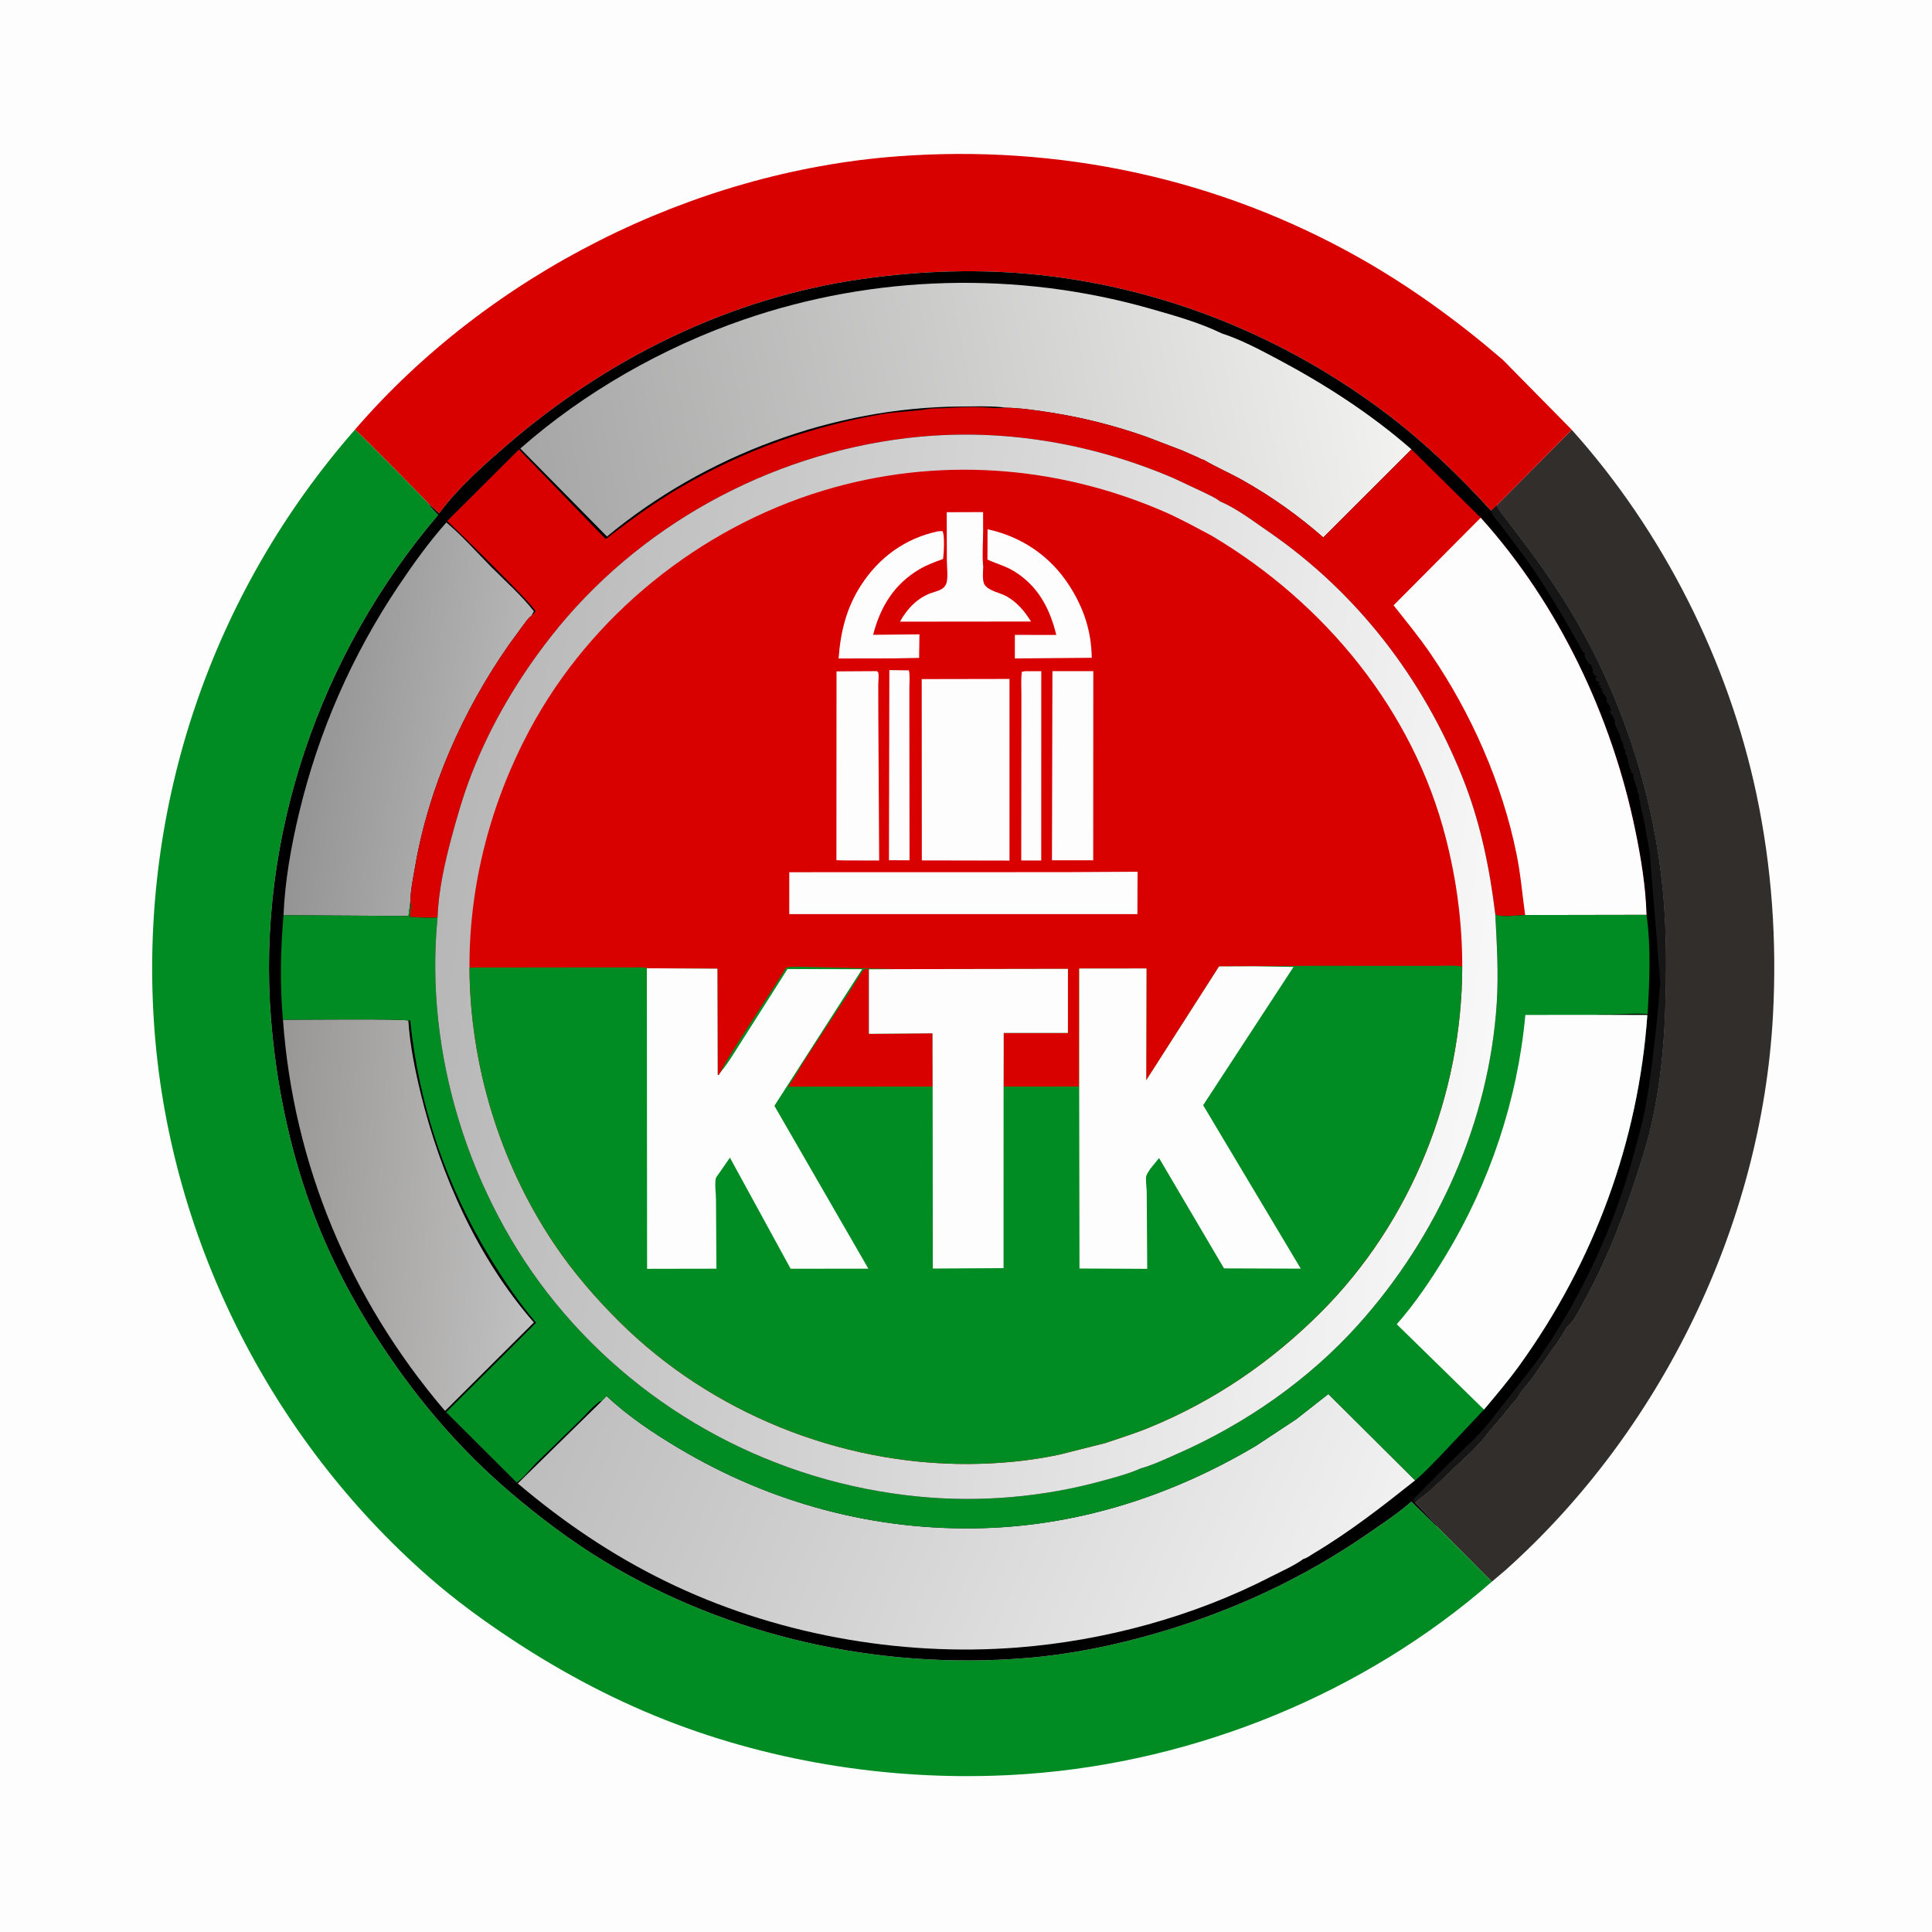
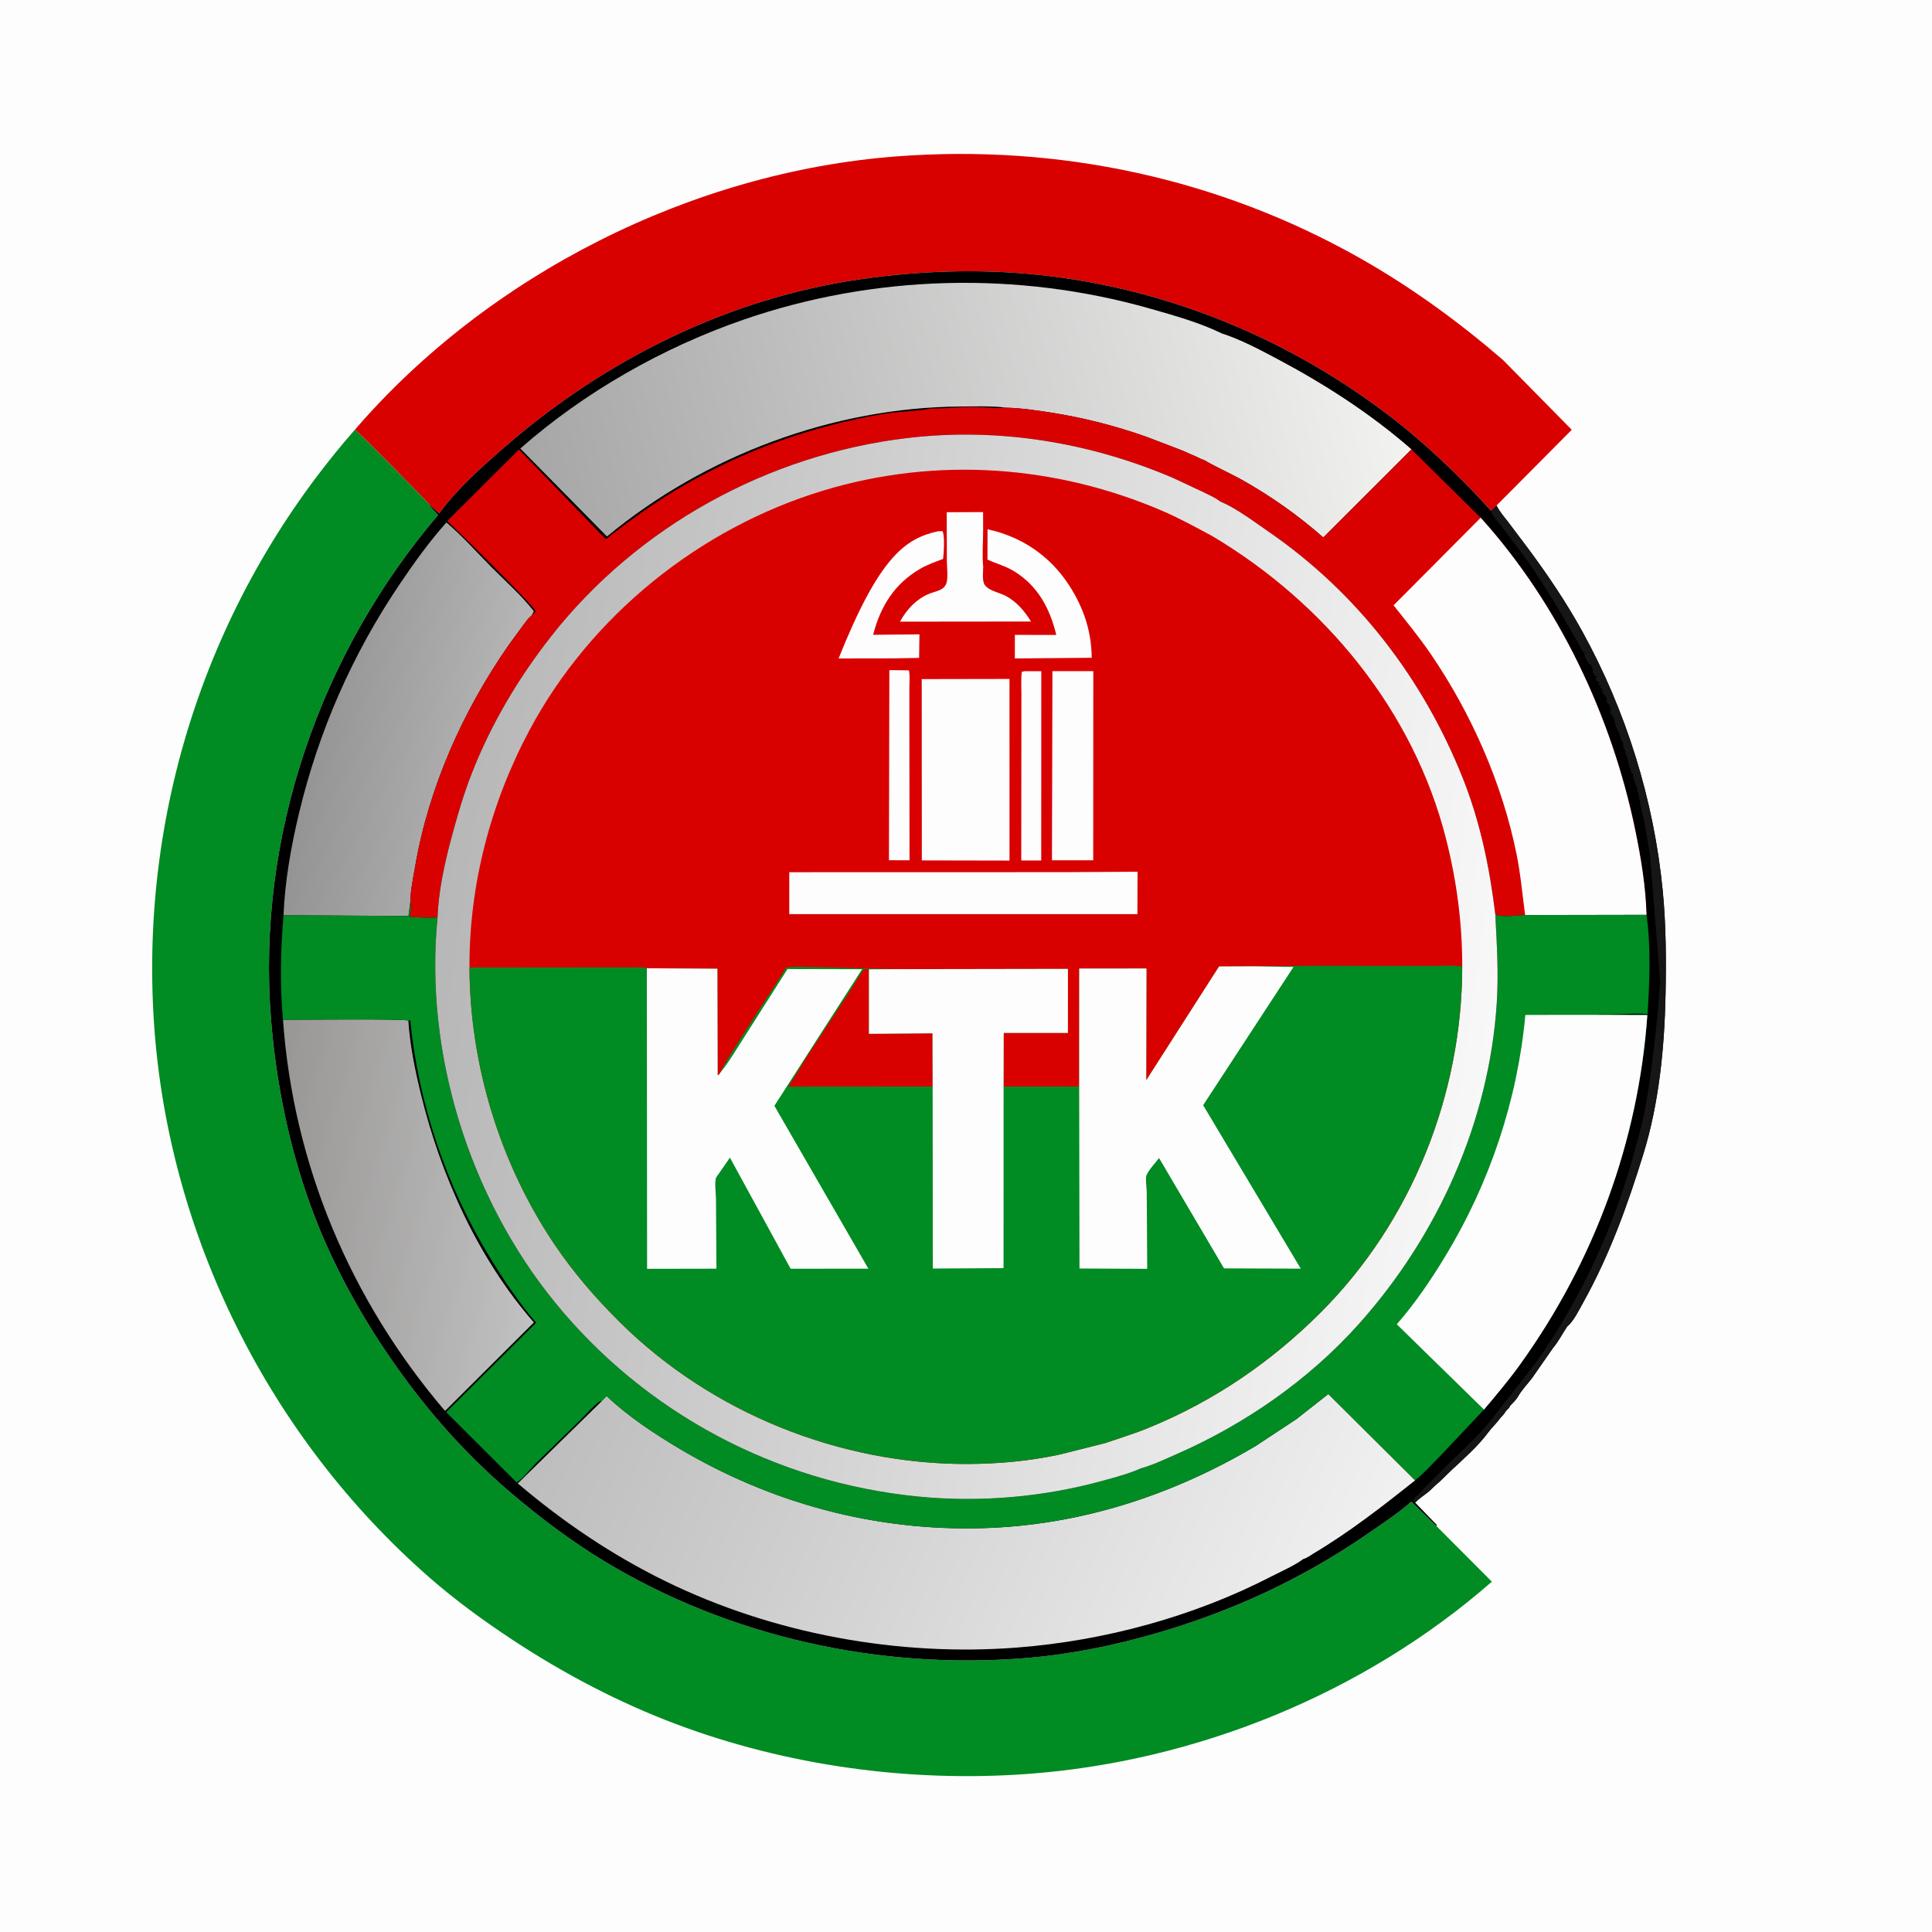
<svg xmlns="http://www.w3.org/2000/svg" version="1.1" style="display: block;" viewBox="0 0 2048 2048" width="1024" height="1024">
  <defs>
    <linearGradient id="Gradient1" gradientUnits="userSpaceOnUse" x1="330.681" y1="754.14" x2="542.371" y2="784.749">
      <stop class="stop0" offset="0" stop-opacity="1" stop-color="rgb(149,148,148)" />
      <stop class="stop1" offset="1" stop-opacity="1" stop-color="rgb(183,182,182)" />
    </linearGradient>
    <linearGradient id="Gradient2" gradientUnits="userSpaceOnUse" x1="288.589" y1="1275.77" x2="569.422" y2="1295.31">
      <stop class="stop0" offset="0" stop-opacity="1" stop-color="rgb(152,151,150)" />
      <stop class="stop1" offset="1" stop-opacity="1" stop-color="rgb(194,193,193)" />
    </linearGradient>
    <linearGradient id="Gradient3" gradientUnits="userSpaceOnUse" x1="631.227" y1="1387.48" x2="1422.72" y2="1740.18">
      <stop class="stop0" offset="0" stop-opacity="1" stop-color="rgb(190,189,189)" />
      <stop class="stop1" offset="1" stop-opacity="1" stop-color="rgb(241,241,241)" />
    </linearGradient>
    <linearGradient id="Gradient4" gradientUnits="userSpaceOnUse" x1="567.534" y1="553.774" x2="1475.05" y2="374.818">
      <stop class="stop0" offset="0" stop-opacity="1" stop-color="rgb(167,166,166)" />
      <stop class="stop1" offset="1" stop-opacity="1" stop-color="rgb(242,242,241)" />
    </linearGradient>
    <linearGradient id="Gradient5" gradientUnits="userSpaceOnUse" x1="466.426" y1="943.987" x2="1581.36" y2="1104.41">
      <stop class="stop0" offset="0" stop-opacity="1" stop-color="rgb(184,183,183)" />
      <stop class="stop1" offset="1" stop-opacity="1" stop-color="rgb(249,248,248)" />
    </linearGradient>
  </defs>
  <path transform="translate(0,0)" fill="rgb(253,253,253)" d="M -0 -0 L 2048 0 L 2048 2048 L -0 2048 L -0 -0 z" />
-   <path transform="translate(0,0)" fill="rgb(50,46,44)" d="M 1666.13 455.59 C 1762.69 563.06 1832.11 700.719 1861.94 842 C 1878.29 919.458 1883.69 997.846 1879.39 1076.81 C 1867.34 1297.96 1761.06 1516.59 1596.14 1664.18 L 1581.44 1676.64 L 1522.54 1617.56 L 1523.18 1616.64 L 1500.1 1592.81 C 1504.09 1588.66 1509.02 1585.52 1513.52 1581.95 C 1516.81 1579.34 1519.52 1576.16 1522.71 1573.5 C 1528.56 1568.63 1533.52 1563.17 1539.08 1557.98 C 1552.16 1545.77 1566.84 1532.91 1577.5 1518.51 C 1581.32 1513.35 1586.19 1508.9 1589.96 1503.73 C 1591.31 1501.86 1593.25 1500.36 1594.51 1498.51 C 1595.64 1496.82 1596.05 1495.9 1597.62 1494.39 L 1599.7 1492.31 C 1601.33 1489.71 1599.71 1491.24 1601.2 1489.74 C 1603.58 1487.36 1607.52 1483.36 1609.08 1480.53 C 1612.89 1473.56 1619.36 1467.04 1624.17 1460.63 L 1646.32 1428.81 C 1651.93 1422.18 1656.39 1413.51 1661.24 1406.23 C 1668.1 1400.55 1673.75 1388.78 1678.08 1381.02 C 1706.02 1330.92 1725.13 1278 1742.01 1223.39 C 1758.67 1169.48 1764.43 1110.42 1765.55 1054.22 C 1766.27 1017.6 1766.12 981.016 1762.59 944.531 C 1753.27 848.298 1723.96 754.013 1677.29 669.354 C 1660.57 639.02 1641.02 609.97 1620.41 582.169 L 1598.81 553.495 C 1594.66 548.048 1590.06 542.902 1586.88 536.802 L 1586.4 535.858 L 1666.13 455.59 z" />
  <path transform="translate(0,0)" fill="rgb(217,0,0)" d="M 376.273 455.427 C 518.237 290.805 733.818 182.185 950.702 165.757 C 1122.38 152.753 1292.21 188.937 1442.31 274.047 C 1495.99 304.486 1546.48 341.235 1593.14 381.5 L 1666.13 455.59 L 1586.4 535.858 L 1583.05 539.355 L 1580.6 541.436 C 1546.71 504.106 1509.64 468.588 1469.38 438.169 C 1362.4 357.356 1235.29 305.664 1101.8 291.443 C 1039.17 284.77 976.024 286.901 913.718 295.76 C 773.328 315.72 642.826 380.351 536.185 472.786 C 511.835 493.892 485.778 516.908 466.541 542.849 L 465.562 544.183 L 454.926 534.525 L 454.204 533.992 C 453.942 532.883 383.061 461.146 376.273 455.427 z" />
  <path transform="translate(0,0)" fill="rgb(0,139,35)" d="M 376.273 455.427 C 383.061 461.146 453.942 532.883 454.204 533.992 C 457.042 538.474 460.798 542.066 464.482 545.846 C 339.126 692.853 271.78 887.297 287.32 1080.78 C 292.66 1147.27 306.244 1214.4 328.933 1277.17 C 348.436 1331.14 375.481 1382.28 407.288 1429.9 C 445.459 1487.04 489.093 1537.81 541.521 1582.43 C 572.273 1608.61 605.719 1633.86 640.261 1654.77 C 773.86 1735.62 932.726 1770.31 1087.99 1757.58 C 1134.87 1753.73 1181.58 1744.18 1226.7 1731.03 C 1306.6 1707.74 1380.73 1673.49 1449.3 1626.19 C 1465.01 1615.36 1481.77 1604.4 1496.08 1591.78 L 1522.54 1617.56 L 1581.44 1676.64 C 1445.87 1795.27 1267.76 1867.59 1088.52 1880.5 C 963.629 1889.5 834.145 1871.75 716.797 1827.66 C 655.929 1804.79 597.648 1774.12 543.422 1738.38 C 512.768 1718.17 483.053 1696.56 455.384 1672.38 C 285.394 1523.79 177.876 1309 163.159 1083.34 C 148.167 853.487 224.515 628.56 376.273 455.427 z" />
  <path transform="translate(0,0)" fill="rgb(0,0,0)" d="M 454.204 533.992 L 454.926 534.525 L 465.562 544.183 L 466.541 542.849 C 485.778 516.908 511.835 493.892 536.185 472.786 C 642.826 380.351 773.328 315.72 913.718 295.76 C 976.024 286.901 1039.17 284.77 1101.8 291.443 C 1235.29 305.664 1362.4 357.356 1469.38 438.169 C 1509.64 468.588 1546.71 504.106 1580.6 541.436 L 1583.05 539.355 L 1586.4 535.858 L 1586.88 536.802 C 1590.06 542.902 1594.66 548.048 1598.81 553.495 L 1620.41 582.169 C 1641.02 609.97 1660.57 639.02 1677.29 669.354 C 1723.96 754.013 1753.27 848.298 1762.59 944.531 C 1766.12 981.016 1766.27 1017.6 1765.55 1054.22 C 1764.43 1110.42 1758.67 1169.48 1742.01 1223.39 C 1725.13 1278 1706.02 1330.92 1678.08 1381.02 C 1673.75 1388.78 1668.1 1400.55 1661.24 1406.23 C 1656.39 1413.51 1651.93 1422.18 1646.32 1428.81 L 1624.17 1460.63 C 1619.36 1467.04 1612.89 1473.56 1609.08 1480.53 C 1607.52 1483.36 1603.58 1487.36 1601.2 1489.74 C 1599.71 1491.24 1601.33 1489.71 1599.7 1492.31 L 1597.62 1494.39 C 1596.05 1495.9 1595.64 1496.82 1594.51 1498.51 C 1593.25 1500.36 1591.31 1501.86 1589.96 1503.73 C 1586.19 1508.9 1581.32 1513.35 1577.5 1518.51 C 1566.84 1532.91 1552.16 1545.77 1539.08 1557.98 C 1533.52 1563.17 1528.56 1568.63 1522.71 1573.5 C 1519.52 1576.16 1516.81 1579.34 1513.52 1581.95 C 1509.02 1585.52 1504.09 1588.66 1500.1 1592.81 L 1523.18 1616.64 L 1522.54 1617.56 L 1496.08 1591.78 C 1481.77 1604.4 1465.01 1615.36 1449.3 1626.19 C 1380.73 1673.49 1306.6 1707.74 1226.7 1731.03 C 1181.58 1744.18 1134.87 1753.73 1087.99 1757.58 C 932.726 1770.31 773.86 1735.62 640.261 1654.77 C 605.719 1633.86 572.273 1608.61 541.521 1582.43 C 489.093 1537.81 445.459 1487.04 407.288 1429.9 C 375.481 1382.28 348.436 1331.14 328.933 1277.17 C 306.244 1214.4 292.66 1147.27 287.32 1080.78 C 271.78 887.297 339.126 692.853 464.482 545.846 C 460.798 542.066 457.042 538.474 454.204 533.992 z" />
  <path transform="translate(0,0)" fill="rgb(23,22,23)" d="M 1583.05 539.355 L 1586.4 535.858 L 1586.88 536.802 C 1590.06 542.902 1594.66 548.048 1598.81 553.495 L 1620.41 582.169 C 1641.02 609.97 1660.57 639.02 1677.29 669.354 C 1723.96 754.013 1753.27 848.298 1762.59 944.531 C 1766.12 981.016 1766.27 1017.6 1765.55 1054.22 C 1764.43 1110.42 1758.67 1169.48 1742.01 1223.39 C 1725.13 1278 1706.02 1330.92 1678.08 1381.02 C 1673.75 1388.78 1668.1 1400.55 1661.24 1406.23 C 1656.39 1413.51 1651.93 1422.18 1646.32 1428.81 L 1624.17 1460.63 C 1619.36 1467.04 1612.89 1473.56 1609.08 1480.53 C 1607.52 1483.36 1603.58 1487.36 1601.2 1489.74 C 1599.71 1491.24 1601.33 1489.71 1599.7 1492.31 L 1597.62 1494.39 C 1596.05 1495.9 1595.64 1496.82 1594.51 1498.51 C 1593.25 1500.36 1591.31 1501.86 1589.96 1503.73 C 1586.19 1508.9 1581.32 1513.35 1577.5 1518.51 C 1566.84 1532.91 1552.16 1545.77 1539.08 1557.98 C 1533.52 1563.17 1528.56 1568.63 1522.71 1573.5 C 1519.52 1576.16 1516.81 1579.34 1513.52 1581.95 C 1509.02 1585.52 1504.09 1588.66 1500.1 1592.81 L 1498.51 1591.47 C 1498.38 1590.82 1498.03 1590.17 1498.12 1589.5 C 1498.17 1589.05 1533.15 1553.96 1535.99 1551.19 C 1548.33 1539.14 1561.22 1527.63 1572.75 1514.72 C 1579.79 1506.85 1586.02 1498.02 1592.74 1489.82 L 1628.65 1443.72 C 1676.02 1376.34 1711.59 1299.67 1732.78 1220.16 C 1736.48 1206.28 1740.5 1192.62 1743.26 1178.5 C 1750.07 1143.54 1753.53 1108.03 1757.36 1072.67 C 1758.48 1062.35 1758.52 1052.01 1759.97 1041.73 L 1748.8 904.005 L 1743.84 876.005 C 1743.38 872.531 1742.49 869.414 1741.84 866.005 L 1739.9 858.005 L 1739.49 856 C 1738.72 853.462 1739.03 849.931 1738.01 847.862 C 1737.37 846.58 1737.48 847.448 1737.47 845.919 C 1737.47 843.642 1737.35 842.438 1736.18 840.389 C 1734.91 838.142 1736.07 838.01 1735.51 836 C 1734.84 833.59 1733.79 833.075 1733.51 830 L 1732.51 828.495 L 1732.5 827 C 1731.47 825.686 1731.22 823.749 1731.31 822.07 L 1731.51 820.75 L 1728.68 818.674 L 1729.33 817.717 C 1728.14 815.195 1726.79 812.688 1726.44 809.892 C 1726.17 807.747 1725.68 806.08 1725.17 803.993 C 1724.7 802.125 1724.57 801.502 1723.47 799.784 L 1722.51 798.38 L 1723.5 797 C 1722.19 795.332 1722.12 793.516 1720.5 791.51 L 1721.33 790.717 C 1720.08 788.673 1720.31 789.112 1720.51 787 L 1719.49 786.723 L 1717.83 782.759 C 1717.41 781.144 1717.63 780.171 1716.88 778.508 L 1716.16 776.993 C 1714.91 774.032 1712.55 770.086 1712 767 C 1711.6 764.779 1711.97 763.479 1710.64 761.498 C 1709.5 759.808 1709.69 759.044 1709.51 757 L 1708.49 759 L 1705.5 752 C 1706.64 753.249 1706.81 753.438 1708.5 754 C 1707.63 752.309 1706.81 750.94 1706.56 749.029 L 1706.51 748 C 1704.87 746.457 1703.78 744.838 1702.51 743 L 1703.5 742 C 1703.04 739.312 1702.04 738.162 1700.51 736 L 1699.11 735.578 L 1699 734.25 L 1699.51 732.5 L 1697.46 733.313 L 1698.01 731.25 L 1698.51 730 C 1696.41 729.591 1697.44 730.024 1695.51 728.5 L 1697.51 726.75 C 1695.65 726.53 1695.63 726.683 1694 725.5 L 1695.5 724 L 1694.71 722.7 L 1692.97 722.693 L 1690.85 718.5 L 1692.25 718.75 L 1692.51 716.5 L 1690.51 716.495 L 1689.51 714 L 1688.24 713 C 1688.54 711.408 1688.62 710.614 1688.09 709.031 L 1686.51 704.5 L 1684.7 704.054 C 1681.81 699.9 1679.46 697.17 1679.49 691.915 L 1679.51 691 L 1678.29 691.502 C 1659.84 658.173 1640.9 625.809 1619.11 594.5 L 1591.16 557.092 C 1587.42 552.178 1582.16 547.541 1580.6 541.436 L 1583.05 539.355 z" />
  <path transform="translate(0,0)" fill="url(#Gradient1)" d="M 300.529 970.201 C 302.043 933.905 308.524 897.312 316.963 862.049 C 337.768 775.121 373.227 694.215 423.123 620.056 C 438.635 597 454.73 574.618 473.189 553.82 C 490.01 567.985 505.41 585.474 520.929 601.156 C 535.813 616.196 553.067 631.293 565.945 648 L 563.365 652.72 C 559.789 655.272 557.286 659.213 554.645 662.675 L 539.082 684.014 C 490.683 753.561 454.437 834.698 440.065 918.5 C 438.035 930.338 435.13 943.631 435.039 955.623 L 432.962 970.976 L 300.529 970.201 z" />
  <path transform="translate(0,0)" fill="url(#Gradient2)" d="M 299.972 1080.98 C 315.023 1081.02 429.399 1079.8 432.866 1081.89 C 434.516 1107.56 439.866 1133.8 445.935 1158.79 C 467.053 1245.73 506.677 1334.05 565.949 1401.86 L 472.073 1495.36 L 471.245 1495.06 C 371.497 1378.03 310.949 1234.69 299.972 1080.98 z" />
  <path transform="translate(0,0)" fill="url(#Gradient3)" d="M 1374.14 1504.38 L 1408.1 1477.72 L 1500.1 1569.27 C 1465.58 1596.71 1430.91 1623.78 1392.95 1646.4 C 1390.67 1647.76 1384.19 1652.46 1381.95 1652.36 C 1371.9 1659.81 1358.44 1665.55 1347.25 1671.32 C 1265 1713.75 1170.83 1739.23 1078.68 1746.43 C 952.214 1756.3 819.407 1731.95 705.304 1676.09 C 648.436 1648.25 597.084 1613.39 548.876 1572.51 L 637.768 1485.34 L 642.949 1479.81 C 665.806 1501.32 692.642 1519.2 719.535 1535.22 C 817.525 1593.61 927.839 1623.2 1041.93 1619.91 C 1145.04 1616.94 1242.99 1585.07 1331.34 1532.63 L 1374.14 1504.38 z" />
  <path transform="translate(0,0)" fill="url(#Gradient4)" d="M 1065.46 432.147 L 1060.76 431.491 C 1046.8 430.3 1032.25 430.837 1018.24 430.932 C 883.354 431.843 747.235 482.68 643.438 568.718 L 551.548 475.46 C 619.624 415.505 702.93 368.238 788.611 338.71 C 926.709 291.118 1078.64 287.153 1219.08 327.136 C 1244.47 334.364 1271.41 341.876 1295.17 353.443 C 1315.26 359.932 1334.95 370.4 1353.56 380.277 C 1404.18 407.138 1453.02 438.529 1496.23 476.353 L 1402.75 569.716 C 1376.53 546.649 1347.58 526.147 1317.14 509.024 C 1303.67 501.445 1289.15 495.266 1275.92 487.416 C 1274.41 487.364 1271.1 485.415 1269.61 484.749 L 1253.11 477.5 L 1215.38 463.061 C 1182.2 451.347 1148.61 442.754 1113.84 437.319 C 1097.93 434.832 1081.58 432.451 1065.46 432.147 z" />
  <path transform="translate(0,0)" fill="rgb(217,0,0)" d="M 563.365 652.72 C 565.018 651.368 566.333 649.618 567.725 648 C 565.337 641.118 484.518 561.995 474.105 552.254 L 550.155 476.432 L 641.495 570.846 C 641.888 570.9 642.289 571.1 642.676 571.009 C 643.664 570.774 646.617 567.997 647.52 567.308 L 664.204 554.726 C 682.16 541.427 700.723 528.728 719.98 517.387 C 786.863 477.996 859.46 451.842 936 438.854 C 951.969 436.144 968.57 436.222 984.347 433.53 C 990.3 432.515 996.034 433.049 1002 432.641 C 1014.88 431.761 1027.65 431.266 1040.6 431.691 C 1048.5 431.95 1056.39 433.099 1064.28 432.288 L 1065.46 432.147 C 1081.58 432.451 1097.93 434.832 1113.84 437.319 C 1148.61 442.754 1182.2 451.347 1215.38 463.061 L 1253.11 477.5 L 1269.61 484.749 C 1271.1 485.415 1274.41 487.364 1275.92 487.416 C 1289.15 495.266 1303.67 501.445 1317.14 509.024 C 1347.58 526.147 1376.53 546.649 1402.75 569.716 L 1496.23 476.353 L 1569.6 548.812 C 1652.35 640.523 1708.71 759.742 1733.51 880.362 C 1739.51 909.529 1744.54 939.927 1745.36 969.752 L 1616.71 969.987 C 1609.36 970.067 1590.68 972.933 1585.06 969.159 C 1579.07 919.574 1569.01 870.887 1550.41 824.367 C 1508.27 718.926 1438.51 628.219 1344.81 563.645 C 1328.59 552.465 1311.24 539.162 1293.14 531.389 C 1288.18 527.492 1281.9 524.844 1276.28 522.022 L 1244.12 506.932 C 1155.11 468.728 1058.07 452.89 961.679 464.348 C 814.455 481.848 675.914 557.764 584.212 674.555 C 549.408 718.88 520.328 767.879 499.861 820.441 C 491.24 842.581 484.566 865.553 478.445 888.486 C 471.289 915.298 464.767 944.669 463.851 972.434 C 454.562 973.498 443.856 972.235 434.434 972.057 C 434.664 966.725 436.001 962.07 435.206 956.657 L 435.039 955.623 C 435.13 943.631 438.035 930.338 440.065 918.5 C 454.437 834.698 490.683 753.561 539.082 684.014 L 554.645 662.675 C 557.286 659.213 559.789 655.272 563.365 652.72 z" />
  <path transform="translate(0,0)" fill="rgb(253,253,253)" d="M 1569.6 548.812 C 1652.35 640.523 1708.71 759.742 1733.51 880.362 C 1739.51 909.529 1744.54 939.927 1745.36 969.752 L 1616.71 969.987 C 1613.77 948.26 1611.94 926.795 1607.57 905.215 C 1592.4 830.492 1559.78 756.518 1516.88 693.608 C 1504.61 675.617 1490.77 658.712 1477.24 641.669 L 1569.6 548.812 z" />
  <path transform="translate(0,0)" fill="rgb(0,139,35)" d="M 435.039 955.623 L 435.206 956.657 C 436.001 962.07 434.664 966.725 434.434 972.057 C 443.856 972.235 454.562 973.498 463.851 972.434 C 449.482 1116.17 497.568 1269.4 588.596 1380.98 C 684.07 1498 822.245 1571.31 972.465 1586.31 C 1038.5 1592.91 1106.13 1587.08 1170.11 1569.33 C 1183.01 1565.75 1196.87 1562.12 1209.07 1556.63 C 1222.26 1552.92 1234.85 1546.86 1247.37 1541.38 C 1319.72 1509.67 1387.21 1462.85 1440.07 1403.88 C 1523.94 1310.28 1578.51 1189.36 1586.62 1063.29 C 1588.65 1031.69 1586.69 1000.66 1585.06 969.159 C 1590.68 972.933 1609.36 970.067 1616.71 969.987 L 1745.36 969.752 C 1750.23 1003.65 1748.54 1040.86 1746.51 1075 C 1734.75 1073.97 1723.03 1074.93 1711.26 1075.28 C 1704.64 1075.48 1697.49 1074.96 1690.96 1075.8 L 1746.27 1075.97 C 1736.74 1210.06 1689.9 1337.04 1611.5 1446.2 C 1599.58 1462.81 1586.29 1478.6 1573.1 1494.2 L 1527.36 1542.71 C 1518.56 1551.72 1509.82 1561.27 1500.1 1569.27 L 1408.1 1477.72 L 1374.14 1504.38 L 1331.34 1532.63 C 1242.99 1585.07 1145.04 1616.94 1041.93 1619.91 C 927.839 1623.2 817.525 1593.61 719.535 1535.22 C 692.642 1519.2 665.806 1501.32 642.949 1479.81 L 637.768 1485.34 C 636.013 1485.1 635.441 1485.76 634 1486.88 C 627.107 1492.23 620.819 1499.85 614.5 1505.96 L 568.028 1551.22 C 562.089 1557.24 554.681 1567.17 547.652 1571.46 L 472.969 1496.99 L 568.272 1402.13 C 550.318 1381.21 534.324 1357.48 519.94 1334 C 473.233 1257.76 443.683 1170.63 434.86 1081.56 L 432.866 1081.89 C 429.399 1079.8 315.023 1081.02 299.972 1080.98 C 296.56 1044.17 297.394 1006.99 300.529 970.201 L 432.962 970.976 L 435.039 955.623 z" />
  <path transform="translate(0,0)" fill="rgb(253,253,253)" d="M 1690.96 1075.8 L 1746.27 1075.97 C 1736.74 1210.06 1689.9 1337.04 1611.5 1446.2 C 1599.58 1462.81 1586.29 1478.6 1573.1 1494.2 L 1480.62 1403.76 C 1499.93 1381.89 1517.22 1356.19 1532.33 1331.27 C 1579.16 1254.01 1608.69 1165.95 1616.94 1075.88 L 1690.96 1075.8 z" />
  <path transform="translate(0,0)" fill="url(#Gradient5)" d="M 463.851 972.434 C 464.767 944.669 471.289 915.298 478.445 888.486 C 484.566 865.553 491.24 842.581 499.861 820.441 C 520.328 767.879 549.408 718.88 584.212 674.555 C 675.914 557.764 814.455 481.848 961.679 464.348 C 1058.07 452.89 1155.11 468.728 1244.12 506.932 L 1276.28 522.022 C 1281.9 524.844 1288.18 527.492 1293.14 531.389 C 1311.24 539.162 1328.59 552.465 1344.81 563.645 C 1438.51 628.219 1508.27 718.926 1550.41 824.367 C 1569.01 870.887 1579.07 919.574 1585.06 969.159 C 1586.69 1000.66 1588.65 1031.69 1586.62 1063.29 C 1578.51 1189.36 1523.94 1310.28 1440.07 1403.88 C 1387.21 1462.85 1319.72 1509.67 1247.37 1541.38 C 1234.85 1546.86 1222.26 1552.92 1209.07 1556.63 C 1196.87 1562.12 1183.01 1565.75 1170.11 1569.33 C 1106.13 1587.08 1038.5 1592.91 972.465 1586.31 C 822.245 1571.31 684.07 1498 588.596 1380.98 C 497.568 1269.4 449.482 1116.17 463.851 972.434 z" />
  <path transform="translate(0,0)" fill="rgb(217,0,0)" d="M 497.675 1025.62 C 497.261 937.959 520.171 850.845 561.437 773.695 C 626.097 652.808 741.458 559.835 872.393 520.112 C 991.912 483.853 1118.98 492.571 1233.36 542.086 C 1251.13 549.779 1268.14 559.225 1285.2 568.349 C 1404.63 639.504 1498.53 753.439 1532.94 889.51 C 1544.25 934.251 1550.06 978.42 1550.03 1024.6 C 1549.85 1160.31 1496.46 1294.84 1400 1391.25 C 1347.42 1443.81 1287.01 1485.1 1218.07 1513.35 C 1202.76 1519.63 1187.01 1524.44 1171.38 1529.78 L 1123.08 1541.92 C 1091.29 1548.72 1059.27 1551.69 1026.79 1551.88 C 890.272 1552.65 753.856 1497.6 656.905 1401.44 C 631.342 1376.08 607.654 1348.69 587.546 1318.77 C 529.908 1233.01 498.102 1128.9 497.675 1025.62 z" />
  <path transform="translate(0,0)" fill="rgb(253,253,253)" d="M 1086.46 711.474 L 1103.8 711.504 L 1103.75 912.159 L 1082.56 912.121 L 1082.71 774.813 L 1082.72 735.296 C 1082.73 727.663 1082.16 719.671 1083.21 712.126 L 1086.46 711.474 z" />
  <path transform="translate(0,0)" fill="rgb(253,253,253)" d="M 942.747 710.341 L 963.454 710.608 C 964.738 715.992 963.973 722.483 963.974 728.06 L 963.973 764.973 L 964.133 911.939 L 942.325 911.884 L 942.747 710.341 z" />
  <path transform="translate(0,0)" fill="rgb(253,253,253)" d="M 1046.85 561.034 C 1083.18 568.945 1113.4 589.447 1133.6 620.917 C 1148.76 644.525 1156.99 669.166 1157.27 697.283 L 1075.77 697.983 L 1075.81 672.995 L 1119.71 673.08 C 1112.88 644.853 1100.24 621.034 1074.87 605.482 C 1065.7 599.861 1056.16 597.599 1046.75 593.163 L 1046.85 561.034 z" />
-   <path transform="translate(0,0)" fill="rgb(253,253,253)" d="M 994.351 563.191 L 999 563.005 C 1001.72 566.897 1000.47 586.903 999.739 592.496 C 991.35 595.639 982.821 598.625 975.069 603.171 C 947.932 619.082 933.272 642.978 925.544 672.917 L 974.649 672.433 L 974.301 697.415 L 946.5 697.91 L 888.939 698.012 C 890.986 670.048 897.154 644.54 912.509 620.713 C 931.818 590.752 959.484 570.675 994.351 563.191 z" />
+   <path transform="translate(0,0)" fill="rgb(253,253,253)" d="M 994.351 563.191 L 999 563.005 C 1001.72 566.897 1000.47 586.903 999.739 592.496 C 991.35 595.639 982.821 598.625 975.069 603.171 C 947.932 619.082 933.272 642.978 925.544 672.917 L 974.649 672.433 L 974.301 697.415 L 946.5 697.91 L 888.939 698.012 C 931.818 590.752 959.484 570.675 994.351 563.191 z" />
  <path transform="translate(0,0)" fill="rgb(253,253,253)" d="M 1042.25 600.783 C 1042.14 605.709 1040.99 615.923 1043.81 619.963 C 1048.44 626.569 1060.06 628.226 1066.99 632.119 C 1078.19 638.411 1086.26 648.02 1092.9 658.838 L 954.029 658.979 C 961.316 645.52 972.577 633.748 987.19 628.588 C 991.428 627.091 997.013 625.962 1000.33 622.791 C 1001.82 621.371 1003.15 619.129 1003.58 617.108 C 1005 610.338 1003.75 600.98 1003.71 594 L 1003.56 542.984 L 1042.12 542.833 L 1042.17 562.105 C 1042.17 574.619 1040.94 588.426 1042.25 600.783 z" />
  <path transform="translate(0,0)" fill="rgb(253,253,253)" d="M 1115.62 711.445 L 1158.95 711.432 L 1158.85 911.913 L 1115.13 911.914 L 1115.62 711.445 z" />
-   <path transform="translate(0,0)" fill="rgb(253,253,253)" d="M 922.765 711.481 L 929.653 711.446 C 930.099 711.964 930.804 712.343 930.992 713 C 931.841 715.976 930.995 722.202 930.998 725.445 L 931.06 759.035 L 931.946 912.152 L 895.75 912.106 L 886.639 911.845 L 886.747 711.696 L 922.765 711.481 z" />
  <path transform="translate(0,0)" fill="rgb(253,253,253)" d="M 1129.08 924.51 L 1205.86 924.083 L 1205.69 969.019 L 913.5 968.995 L 836.644 969.007 L 836.658 924.581 L 1129.08 924.51 z" />
  <path transform="translate(0,0)" fill="rgb(253,253,253)" d="M 977.059 719.867 L 1070.11 719.697 L 1070.12 912.244 L 977.178 912.067 L 977.059 719.867 z" />
  <path transform="translate(0,0)" fill="rgb(0,139,35)" d="M 1329.6 1024.32 L 1390.59 1023.79 L 1475.12 1023.83 L 1523.43 1023.85 C 1531.95 1023.85 1541.72 1022.99 1550.03 1024.6 C 1549.85 1160.31 1496.46 1294.84 1400 1391.25 C 1347.42 1443.81 1287.01 1485.1 1218.07 1513.35 C 1202.76 1519.63 1187.01 1524.44 1171.38 1529.78 L 1123.08 1541.92 C 1091.29 1548.72 1059.27 1551.69 1026.79 1551.88 C 890.272 1552.65 753.856 1497.6 656.905 1401.44 C 631.342 1376.08 607.654 1348.69 587.546 1318.77 C 529.908 1233.01 498.102 1128.9 497.675 1025.62 L 640.964 1025.46 L 671.055 1025.51 C 675.461 1025.53 681.516 1024.9 685.672 1026.29 L 686.833 1026.39 L 760.467 1026.87 L 760.754 1139.5 L 761.946 1139.5 L 764.504 1135.75 C 764.611 1129.84 826.079 1038.81 833.345 1025.58 C 842.796 1024.13 853.721 1025.14 863.372 1025.16 L 951.201 1027.33 L 1132.06 1027.03 L 1132.03 1094.96 L 1063.95 1094.97 L 1063.84 1151.81 L 1143.98 1151.75 L 1144.03 1026.7 L 1215.31 1026.63 L 1215.04 1145.18 L 1292.28 1024.47 L 1329.6 1024.32 z" />
  <path transform="translate(0,0)" fill="rgb(217,0,0)" d="M 988.639 1151.78 L 835.498 1151.89 C 842.72 1141.68 848.715 1130.38 855.516 1119.84 L 898.749 1054 L 909.954 1036.23 C 911.627 1033.61 913.27 1029.95 915.742 1028.09 C 917.906 1026.46 918.658 1027 921.114 1027.51 L 921.118 1095.9 L 988.519 1095.35 L 988.639 1151.78 z" />
  <path transform="translate(0,0)" fill="rgb(253,253,253)" d="M 951.201 1027.33 L 1132.06 1027.03 L 1132.03 1094.96 L 1063.95 1094.97 L 1063.84 1151.81 L 1063.8 1344.27 L 988.826 1344.71 L 988.639 1151.78 L 988.519 1095.35 L 921.118 1095.9 L 921.114 1027.51 L 951.201 1027.33 z" />
  <path transform="translate(0,0)" fill="rgb(253,253,253)" d="M 1143.98 1151.75 L 1144.03 1026.7 L 1215.31 1026.63 L 1215.04 1145.18 L 1292.28 1024.47 L 1329.6 1024.32 L 1371.18 1024.98 L 1275.38 1171.56 L 1378.85 1344.82 L 1297.51 1344.54 L 1228.65 1227.57 C 1224.78 1232.71 1217.32 1240.42 1215.2 1246.22 C 1214.11 1249.2 1215.55 1259.74 1215.58 1263.54 L 1216.1 1345.02 L 1144.3 1344.67 L 1143.98 1151.75 z" />
  <path transform="translate(0,0)" fill="rgb(253,253,253)" d="M 685.672 1026.29 L 686.833 1026.39 L 760.467 1026.87 L 760.754 1139.5 L 761.946 1139.5 L 764.504 1135.75 C 773.076 1125.4 780.387 1112.5 787.779 1101.18 L 834.798 1027.23 L 913.859 1027.41 L 820.886 1172.22 L 920.485 1344.83 L 838.094 1344.92 L 773.747 1227.14 L 762.484 1243.41 C 761.667 1244.68 759.098 1247.79 758.796 1249.16 C 757.45 1255.26 758.927 1264.78 758.977 1271.34 L 759.454 1344.86 L 685.941 1345 L 685.672 1026.29 z" />
</svg>